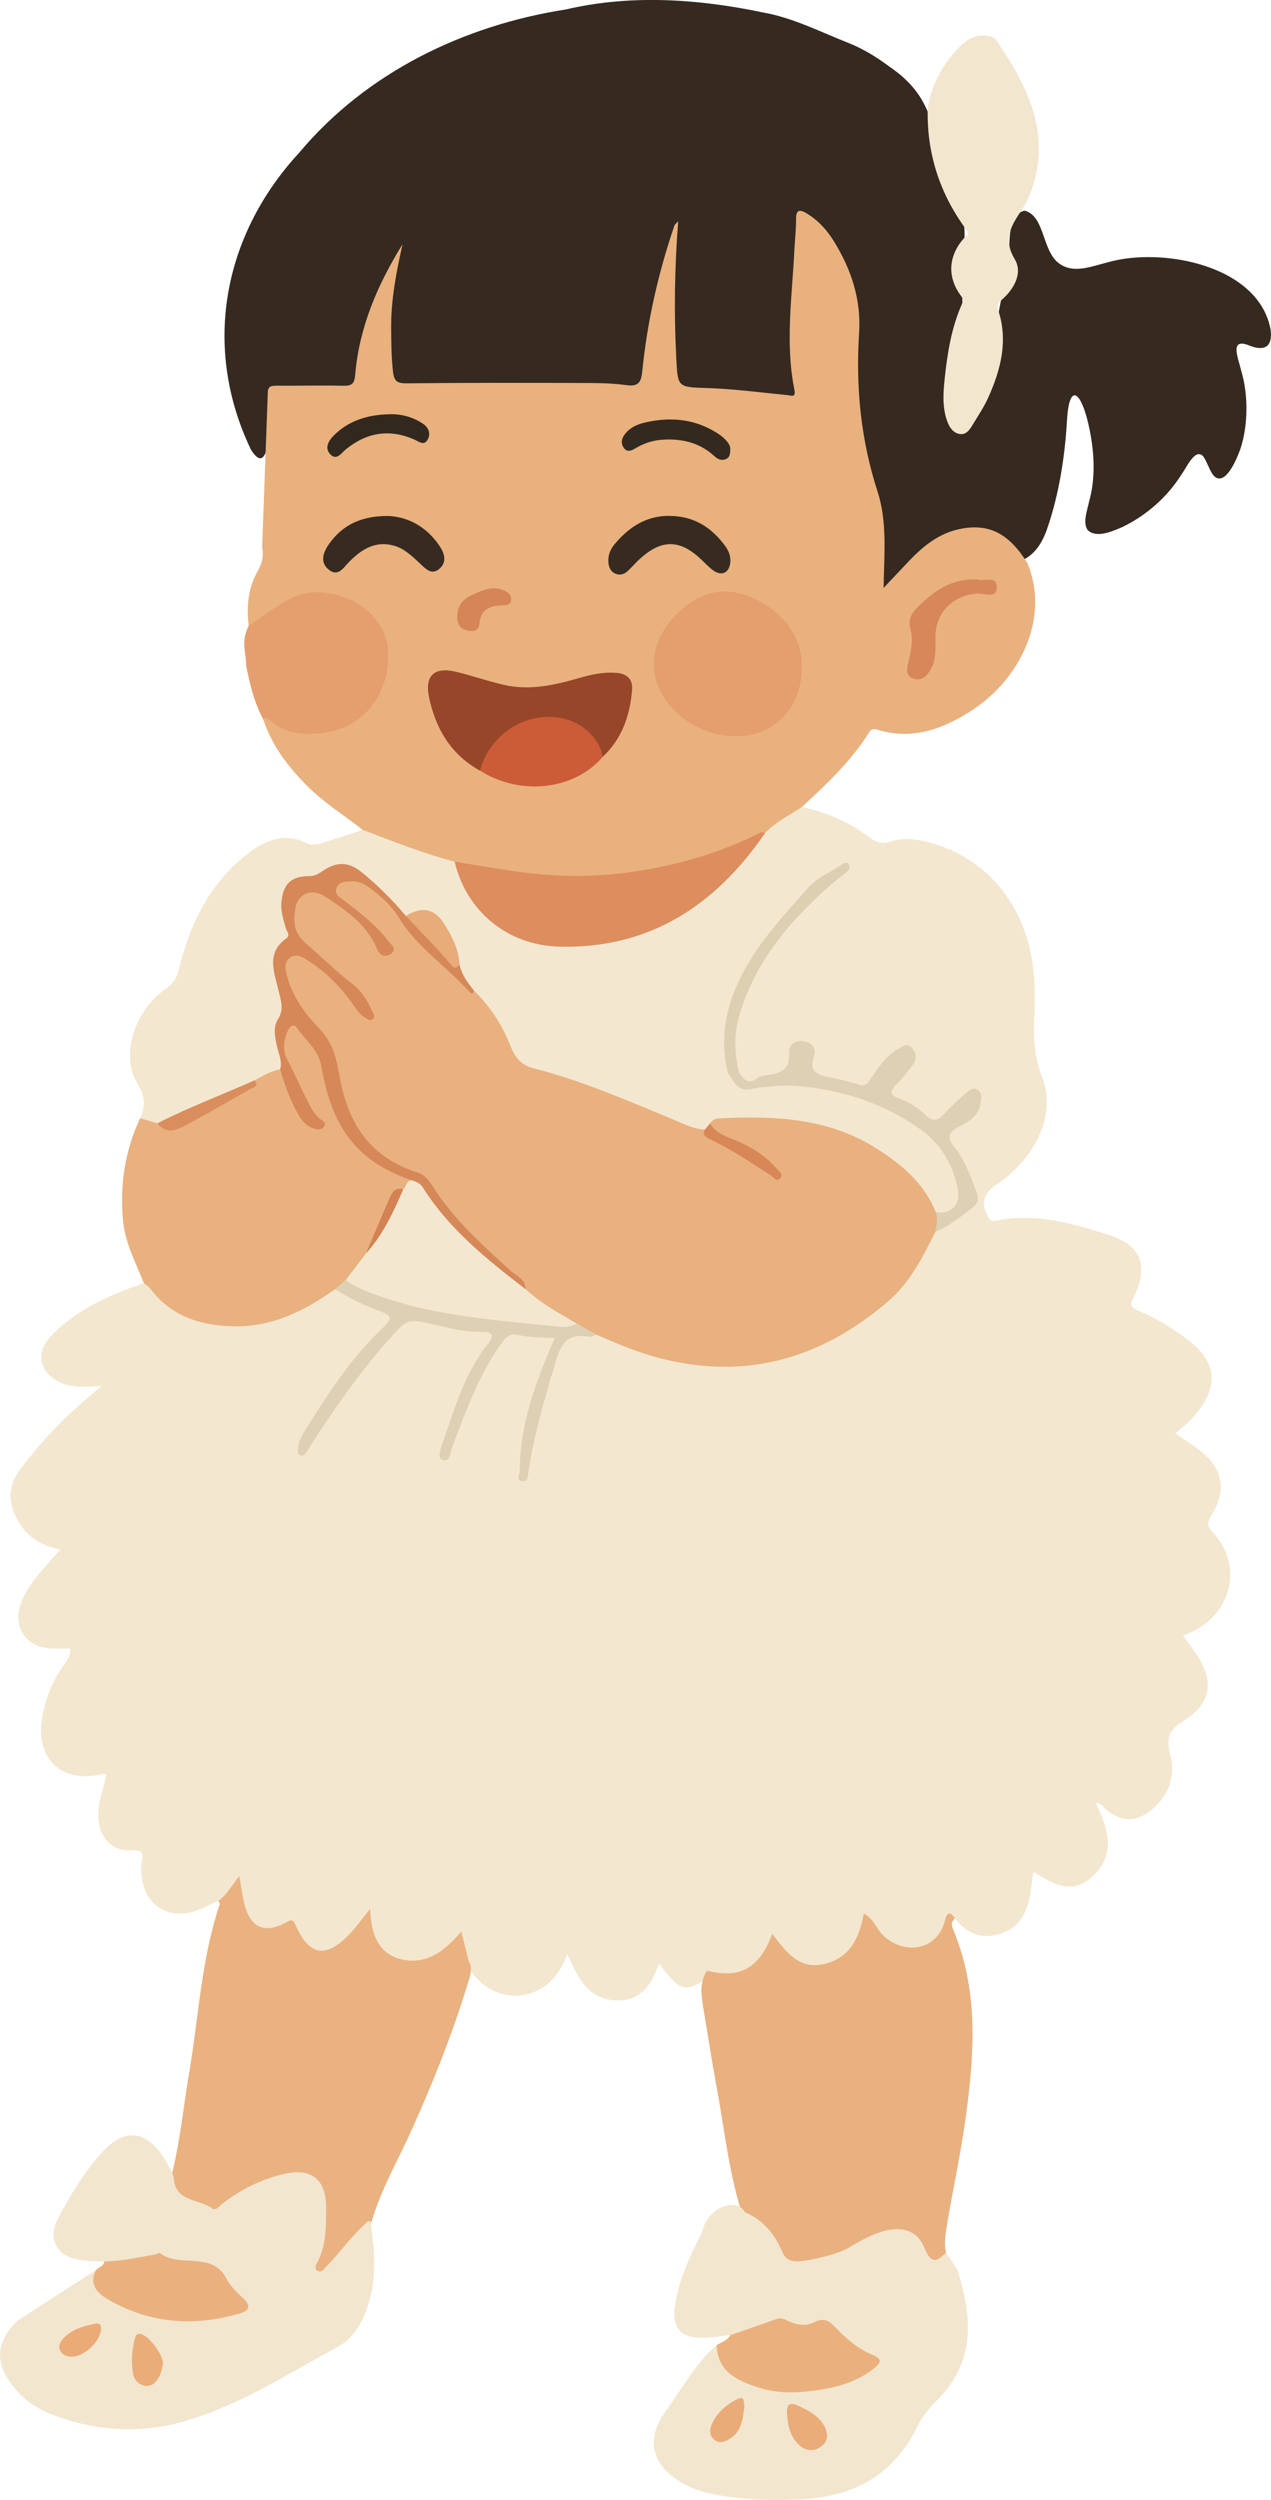
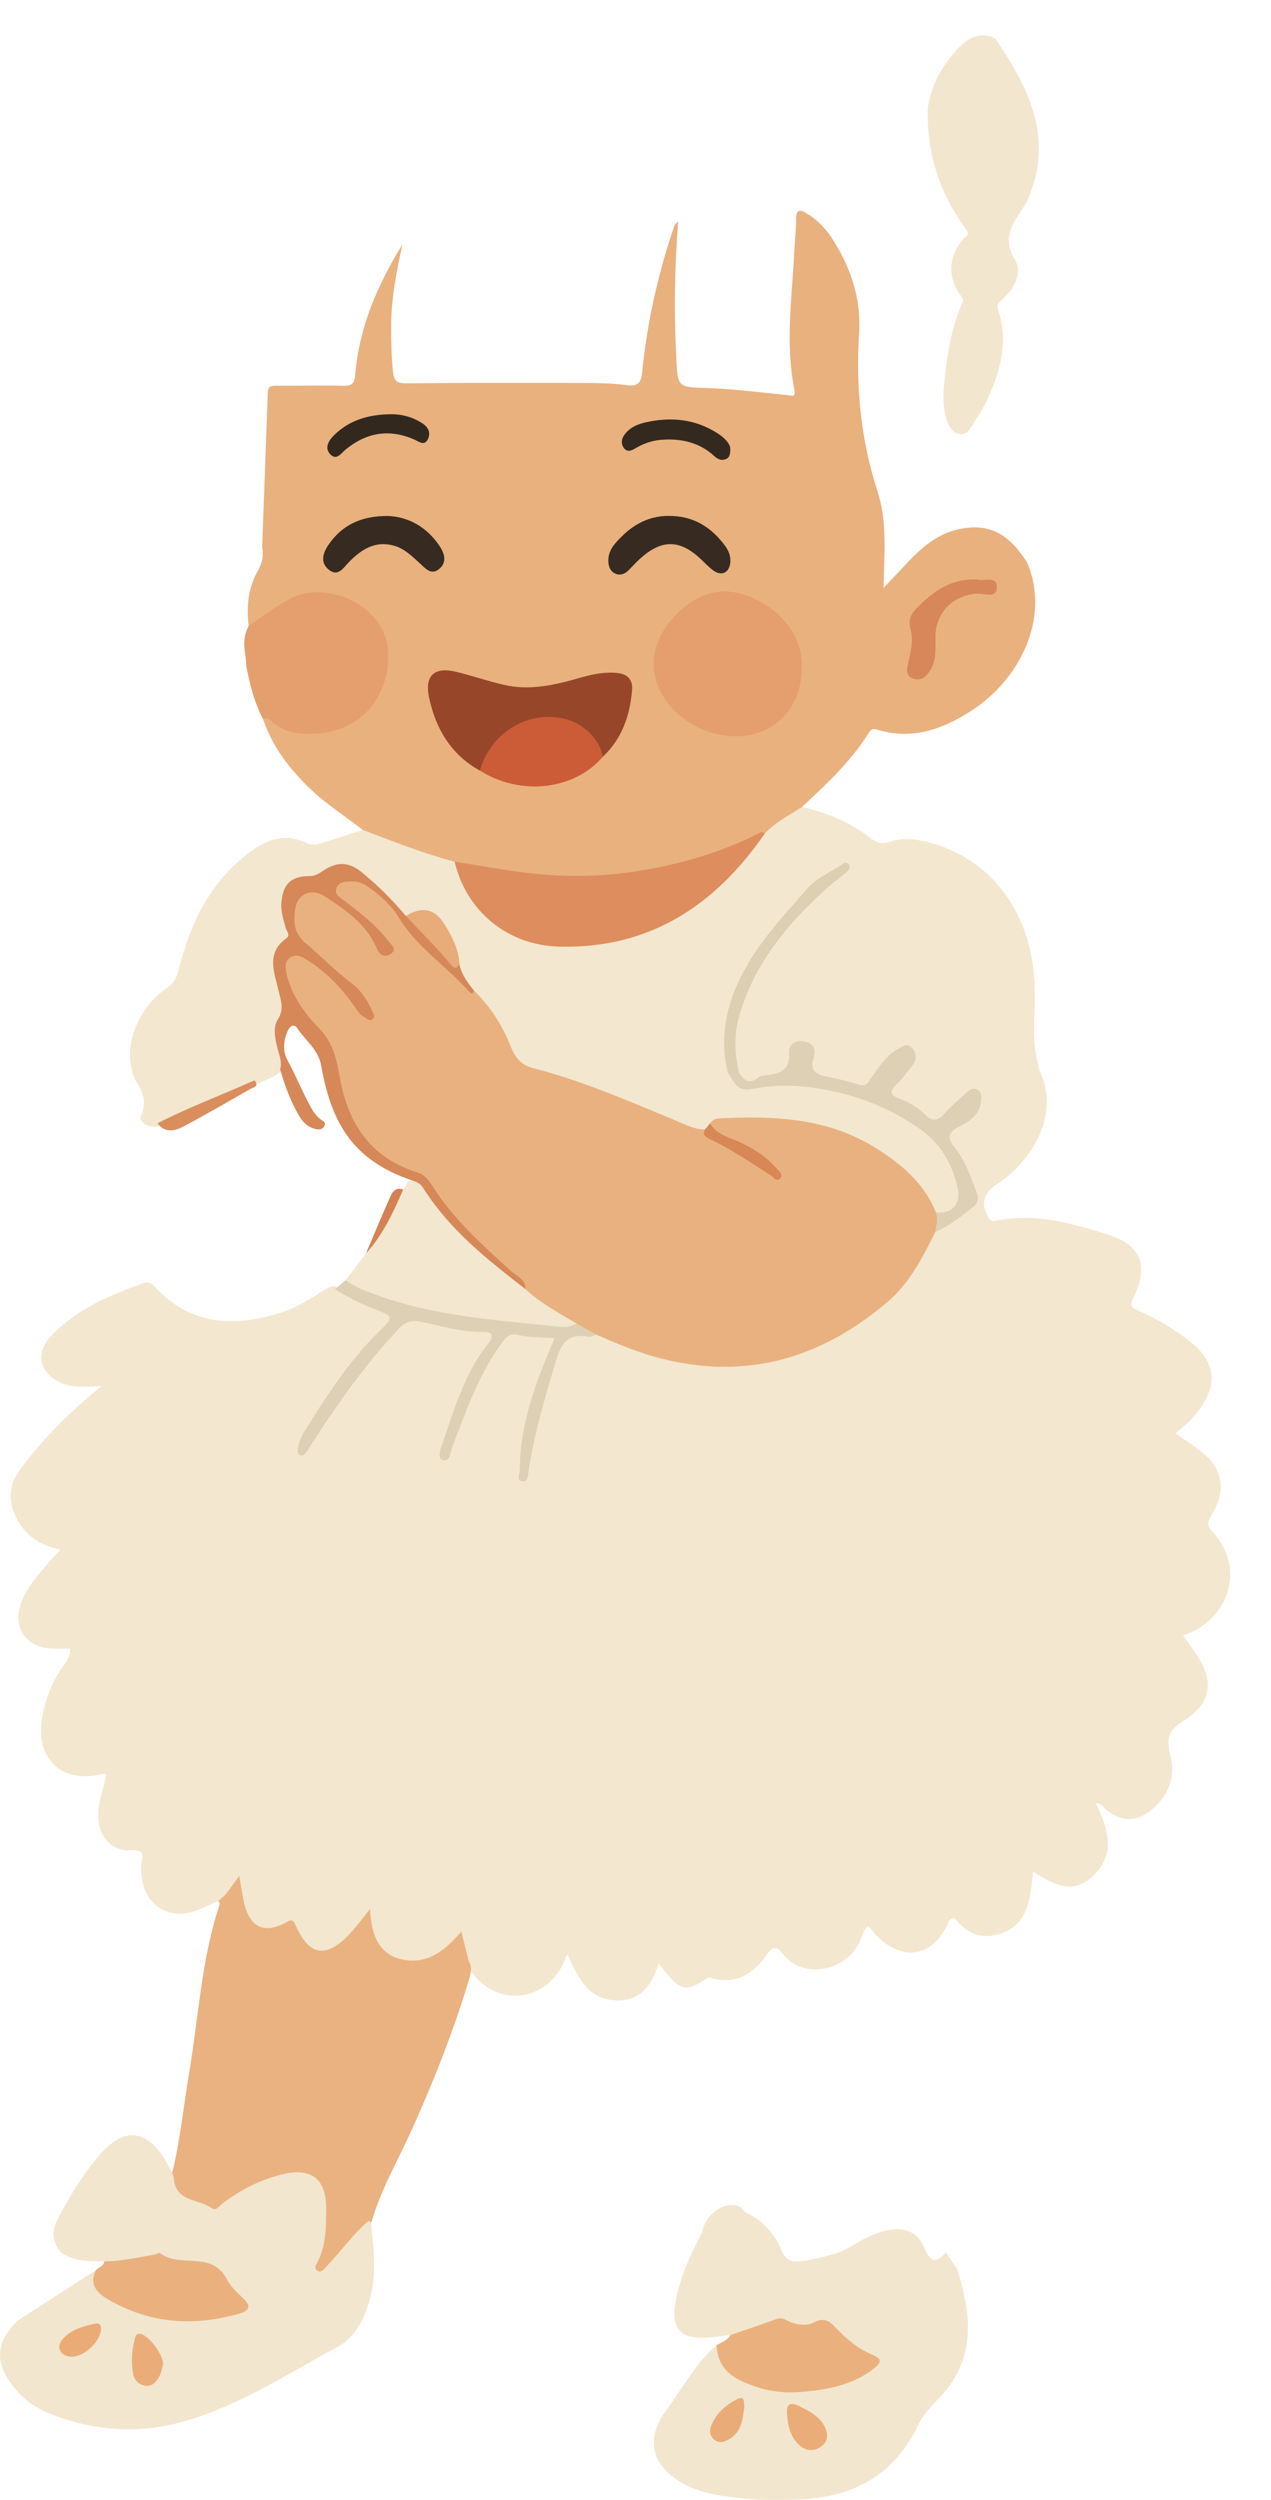
<svg xmlns="http://www.w3.org/2000/svg" id="Layer_1" viewBox="0 0 455.48 895.81">
  <defs>
    <style>.cls-1{fill:#974629;}.cls-1,.cls-2,.cls-3,.cls-4,.cls-5,.cls-6,.cls-7,.cls-8,.cls-9,.cls-10,.cls-11,.cls-12,.cls-13,.cls-14,.cls-15,.cls-16,.cls-17,.cls-18,.cls-19,.cls-20,.cls-21,.cls-22,.cls-23,.cls-24,.cls-25,.cls-26,.cls-27,.cls-28,.cls-29,.cls-30,.cls-31{stroke-width:0px;}.cls-2{fill:#372a20;}.cls-3{fill:#eaad79;}.cls-4{fill:#352920;}.cls-5{fill:#ddcfb1;}.cls-6{fill:#d58558;}.cls-7{fill:#cb5c37;}.cls-8{fill:#f2e6cf;}.cls-9{fill:#d88757;}.cls-10{fill:#e9ac78;}.cls-11{fill:#d48153;}.cls-12{fill:#e59e6e;}.cls-13{fill:#da8d5d;}.cls-14{fill:#eab280;}.cls-15{fill:#f3e6cf;}.cls-16{fill:#d78759;}.cls-17{fill:#f3e7cf;}.cls-18{fill:#de8d5e;}.cls-19{fill:#e8ab7a;}.cls-20{fill:#eab17e;}.cls-21{fill:#e59f6e;}.cls-22{fill:#e9b17e;}.cls-23{fill:#33281e;}.cls-24{fill:#ebab76;}.cls-25{fill:#34291f;}.cls-26{fill:#eaac78;}.cls-27{fill:#eab17f;}.cls-28{fill:#d68859;}.cls-29{fill:#ded0b4;}.cls-30{fill:#372b21;}.cls-31{fill:#e9b17f;}</style>
  </defs>
  <g id="girl">
    <path class="cls-17" d="M50.2,400.7c1.8-4.13,2.1-7.49-.74-12.01-6.51-10.36-1.44-26.47,10.02-34.42,2.58-1.79,3.82-3.75,4.57-6.77,3.97-16.16,10.85-30.7,24.33-41.28,6.49-5.09,13.38-8.11,21.61-4.06,2.57,1.26,5-.04,7.4-.75,4.22-1.25,8.39-2.67,12.59-4.02,1.44-1.45,3.18-1.15,4.7-.45,8.45,3.87,17.34,6.48,26.14,9.35.96.31,1.8.91,2.52,1.63,1.39,1.75,2.17,3.82,3.07,5.84,6.95,15.64,19.29,23.19,36.09,23.76,19.72.67,36.28-7.35,51.45-19.05,7.47-5.76,13.41-12.92,18.83-20.57,4.05-4.28,8.06-8.63,14.61-8.73,8.9,1.96,17.11,5.47,24.38,11.01,2.14,1.63,4.14,2.43,6.95,1.49,5.54-1.86,11.1-.84,16.5.85,21.15,6.62,34.56,25.53,35.49,50.06.14,3.57.21,7.15,0,10.71-.44,7.78-.18,15.07,2.79,22.79,4.91,12.75-1.76,27.6-14.66,37.2-.54.4-1.13.76-1.69,1.14-5.01,3.41-5.78,7.09-2.73,12.12.89,1.47,2.08.96,3.11.76,13.89-2.69,26.86,1.1,39.88,5.24,13.9,4.41,13.08,13.68,8.88,22.19-1.48,3-1.17,3.71,1.63,4.9,6.58,2.8,12.68,6.51,18.32,10.92,9.46,7.38,10.45,15.51,3.18,25.11-2.26,2.99-5.08,5.42-8.22,7.96,3.01,2.09,5.85,3.92,8.53,5.94,8.41,6.35,10.01,14.08,4.56,23.15-1.38,2.3-2.03,3.83.09,6.08,12.75,13.57,5.38,32.24-10.42,37.23,1.41,1.98,2.78,3.86,4.12,5.76,7.21,10.32,6.47,18.39-4.14,25.01-5.77,3.6-5.85,6.76-4.48,12.37,1.76,7.2-.42,13.77-6.19,18.87-5.63,4.97-11.14,5.1-16.92.39-.96-.78-1.45-2.27-3.67-2.26,4.69,9.5,7.49,18.98-1.97,26.91-7.06,5.92-13.67,1.84-20.48-2.41-1.05,9.86-1.66,19.91-13.31,22.7-5.96,1.43-10.97-1.07-14.72-5.93-1.23-.25-1.82.41-2.29,1.45-5.56,12.47-16.54,14.34-26.03,4.47-.92-.96-1.45-2.31-3.07-3.03-1.51,1.76-2.08,4.09-3.09,6.14-4.72,9.54-19.64,13.07-26.98,3.92-2.4-2.99-3.76-3.23-6.17.31-4.9,7.2-11.65,10.71-20.59,7.86-8.68,5.65-10.29,5.21-17.84-5.02-2.51,7.46-6.35,13.58-15.23,13.28-10.39-.34-13.85-8.43-17.5-16.34-.84.36-.65,1.43-1.07,2.14-.42.73-.73,1.53-1.14,2.28-7.23,12.98-23.98,13.77-32.33,1.49-.66-.98-1.27-2.01-1.97-2.96-1.27-2.01-1.29-4.53-2.81-6.76-5.7,4.42-11.58,8.75-19.22,7.46-7.94-1.34-11.99-6.93-13.8-15.01-2.48,2.98-4.69,5.51-7.3,7.64-6.49,5.29-15.08,5.48-18.47-3.1-.58-1.48-1.34-2.48-3.43-2.03-9.65,2.1-13.98-.69-16.34-10.26-.28-1.14-.42-2.32-.95-3.93-1.96,1.81-3.6,3.9-6.37,3.71-2.94,1.3-5.79,2.91-8.84,3.83-9.28,2.79-17.21-2.38-18.5-11.92-.25-1.84-.5-3.83-.08-5.59.95-3.99-.36-4.67-4.24-4.44-6.14.36-10.82-4.51-11.25-10.77-.2-2.9.06-5.76.89-8.58.75-2.56,1.29-5.18,1.93-7.76-.44-.13-.77-.36-1.03-.29-15.01,3.84-24.81-5.39-21.87-20.76,1.22-6.39,3.49-12.41,7.35-17.76,1.37-1.89,2.88-3.79,2.53-6.37-2.33,0-4.52.08-6.7-.01-9.18-.41-14.05-7.72-10.84-16.34,2.31-6.2,6.86-10.87,11.05-15.77.86-1,1.79-1.94,3.07-3.32-6.89-1.38-12.03-4.57-15.28-10.39-3.44-6.15-3.78-11.99.65-18.05,7.18-9.82,15.52-18.47,24.76-26.3,1.24-1.05,2.49-2.1,4.57-3.87-5.39.16-9.71.77-13.91-.92-8.11-3.25-10.22-10.64-4.24-16.95,9.14-9.63,21.02-14.71,33.27-19.04,1.98-.7,3.29.53,4.43,1.76,12.77,13.66,28.18,13.96,44.65,8.88,5.92-1.83,11.02-5.25,16.21-8.51.87-.54,1.83-.9,2.86-1.02,7.01,2.02,13.24,5.92,20.04,8.53,3.23,1.24,3.13,3.9-.21,6.86-7.6,6.71-13.48,14.82-19.34,22.96-3.97,5.51-7.57,11.27-10.59,17.4,8.32-12.17,16.72-24.27,26.29-35.51.99-1.16,2.04-2.28,2.99-3.48,4.14-5.19,9.14-6.96,15.76-5.16,5.71,1.55,11.58,2.6,17.54,3.07,5.42.43,6.87,3.13,3.8,7.41-7.71,10.75-11.67,23.1-15.97,35.93,4.9-12.9,9.32-25.39,16.81-36.53,3.05-4.53,6.58-6.64,11.96-5.4,2.66.61,5.44.23,8.1.84,2.35.54,3.66,1.7,2.48,4.37-.68,1.55-1.04,3.23-1.7,4.8-5.21,12.28-8.85,24.97-9.75,39.02,1.99-14.82,6.23-28.39,10.87-41.84,1.97-5.72,3.37-6.89,9.2-6.63,2.09.09,3.99-.68,6.02-.59,6.97,1.58,13.21,5.13,20.1,7.05,34.59,9.65,63.82.61,88.35-24.97,3.63-3.78,6.07-8.56,8.41-13.28.9-1.82,1.63-3.75,3.3-5.06,3.99-2.23,7.48-5.2,11.24-7.79,2.59-1.79,3.12-4.02,2.09-7.07-1.76-5.2-4.32-9.96-7.31-14.5-2.33-3.55-1.84-6.27,1.85-8.5,2.32-1.4,4.53-3.01,6.19-5.22.94-1.26,2-2.87.71-4.09-1.22-1.15-2.45.43-3.45,1.23-1.98,1.6-3.63,3.57-5.53,5.26-3.78,3.34-5.76,3.48-9.88.4-2.6-1.94-5.32-3.6-8.19-5.09-4.31-2.25-4.68-4.19-1.69-7.98,1.78-2.26,3.87-4.29,5.16-6.92.48-.98.62-2.02-.31-2.77-.75-.61-1.62-.21-2.39.17-3.49,1.73-5.56,4.89-7.81,7.86-3.98,5.24-4.51,5.49-10.65,3.65-3.1-.93-6.32-1.22-9.42-2.15-3.48-1.04-5.68-2.79-5.14-6.9.24-1.87.88-4.56-2.19-4.74-2.76-.16-3.06,2.45-3.24,4.37-.41,4.38-2.93,6.17-6.96,6.66-1.85.22-3.74.61-5.41,1.38-3.99,1.84-6.44.3-8.2-3.24-3.49-10.62-2-21.02,2.82-30.65,8.07-16.1,18.8-30.24,34.25-41.44-2.97,1.73-5.45,2.78-7.34,4.68-11.32,11.35-21.81,23.31-28.27,38.27-3.98,9.22-4.54,18.69-2.36,28.4,1.86,4.55,4.58,5.25,9.58,4.1,12.62-2.92,24.99.16,37.02,4.01,7.12,2.28,13.81,5.74,20.05,9.94,7.67,5.16,12.37,12.46,15.11,21.14.67,2.13.89,4.34.39,6.55-1.14,5.08-5.26,7.32-10.26,5.61-5.08-7.44-10.35-14.56-18.03-19.78-11.44-7.77-23.97-12.1-37.6-12.7-7.69-.34-15.53-1.3-23.18.84-1.1.72-2,1.78-3.32,2.15-3.57.77-6.69-.77-9.81-2.05-17.14-7.02-34.18-14.3-52.07-19.28-4.05-1.13-6.88-3.63-8.49-7.46-3.26-7.76-7.91-14.62-13.3-21.02-2.3-3.08-5.08-5.9-5.43-10.02-.45-3.01-1.76-5.74-2.91-8.5-3.58-8.63-6.05-9.97-15.33-8.5-4.01-2.88-7.09-6.72-10.54-10.19-2.44-2.46-5.3-4.19-8.27-5.83-1.7-.94-3.6-1.49-5.4-.85-4.61,1.64-9.27,3.13-13.91,4.66-3.92,1.29-4.5,5.6-4.06,9.54.24,2.19.88,4.32,1.28,6.49.36,1.96.35,3.81-1.08,5.24-3.92,3.93-3.68,8.53-2.22,13.27,1.69,5.47,2.52,10.77-.03,16.33-1.36,2.96-.41,6.32.48,9.42.62,2.17,1.09,4.29-.16,6.4-2.64,2.65-6.29,3.47-9.44,5.2-11.86,4.78-23.17,10.86-35.29,15.05-2.57.01-5.02-.24-6.29-2.98Z" />
-     <path class="cls-4" d="M318.58,23.76c16.31,11.11,15.08,22.3,20.71,39.28,2.05,5.76,5.4,11.32,6.17,17.43.59,4.26-.17,8.52-.52,12.77-.74,6.54.38,13.28-.26,20.1-1.07,9.13-4.1,18.16-3.6,27.45.76,12.79,8.32,8.72,11.76.26,4.1-8.48,4.19-17.69,4.78-26.83.81-7.72,3.7-14.96,3.89-22.67.49-5.12-.55-14.61,5.66-16.06,7.8,1.95,5.98,16.07,13.74,19.75,4.91,2.54,10.89.02,16.04-1.23,19.36-5.61,54.29.97,58.42,24.27.69,6.16-2.34,7.52-7.28,5.69-7.89-3.41-4.27,4.48-3.25,9,2.6,8.72,2.42,19.74-.38,28.06-1.95,5.32-5.87,13.41-9.63,9.31-1.4-1.81-2.34-4.99-3.58-6.73-2.91-3.44-6.17,4.23-7.8,6.34-5.1,8.15-12.66,14.79-21.24,18.91-3.52,1.51-9.35,4.16-12.44,1.06-1.86-2.68-.12-7.04.52-10.2,2.68-9.49,1.74-19.91-.69-29.59-2.9-10.85-6.52-11.81-7.21.28-.76,13.19-2.81,26.47-7.1,38.99-8.75,25.51-31.81,2.02-54.97,22.98-13.89,12.77-5.03-5.82-5.84-20.61-1.48-15.86-7.42-31.07-8.4-47.14-1.1-14.65,1.12-29.87-3.19-43.79-1.4-6.9-12.86-28.65-15.97-10.44-1.05,10.2-1.56,20.56-1.53,30.83-.37,6.62,5.13,18.16-.65,22.98-3.83,2.86-14.14-1.05-20.7-1.51-7.87-.73-17.6.53-20.8-4.42-6.2-9.59-3.2-26.1-3.46-37.38.66-11.53-.46-7.5-2.56,2.04-3.11,10.18.96,28.09-5.84,35.33-4.22,3.98-14.31,1.97-19.86,1.86-17.12-.56-37.08,1.14-54.25,1.1-19.6.86-20.3-7.53-19.76-26.3.08-6.21.5-11.21-.03-11.4-1.77,1.1-5.59,15.24-7.1,21.06-5.63,23.35-2,11.01-14.62,19.6-1.48,1.4-17.29,3.55-17.89,5.52-1.7,4.61-1.63,21.33-7.93,11.44-17.6-36.71-10.08-76.85,17.32-106.47,24.07-28.73,58.95-45.59,95.52-51.29,23.24-5.45,47.52-3.8,70.73,1.09,10.81,1.91,20.8,7.11,30.75,10.99,5.03,2.03,9.62,4.83,13.99,8.05l.32.24Z" />
    <path class="cls-22" d="M95.95,141.2c-.04-2.79,1.03-3,3.21-2.99,7.99.05,15.98-.16,23.96.02,3.06.07,3.91-.84,4.17-3.94,1.43-17.06,8.03-32.32,16.96-46.76-2.21,9.92-4.15,19.84-4.07,30.04.04,5.27.07,10.52.68,15.78.35,3.03,1.33,4.04,4.68,4.01,21.58-.23,43.16-.18,64.75-.12,4.75.01,9.54.12,14.23.77,4.09.57,5.24-.9,5.62-4.74,1.79-17.93,5.73-35.41,11.55-52.46.15-.43.65-.74,1.36-1.52-1.31,16.6-1.53,32.75-.7,48.91.54,10.44.4,10.55,10.7,10.84,9.69.27,19.28,1.59,28.91,2.52,1.82.18,3.32,1.11,2.68-2.12-3.28-16.58-.78-33.18.03-49.78.18-3.73.64-7.47.61-11.2-.03-3.26,1.27-3.5,3.63-2.11,4.18,2.48,7.39,5.99,9.92,10.08,6.21,10.04,9.81,20.88,9.04,32.82-1.24,19.34.58,38.26,6.59,56.78,3.52,10.84,2.41,22.13,2.19,34.62,3.25-3.43,5.75-6.03,8.21-8.68,5.51-5.93,11.52-11.09,19.84-12.56,10.02-1.77,16.92,1.88,23.47,12.32,8.17,19.55-2.38,41.53-20.17,53.01-10.26,6.62-21.26,10.56-33.66,6.7-1.49-.46-2.23-.09-2.92,1.03-6.42,10.33-15.23,18.51-24.03,26.69-4.55,2.99-9.5,5.41-13.29,9.46-15.02,10.28-32.38,13.42-49.83,16.17-17.84,2.81-35.5.48-53.11-2.4-3.04-.5-5.97-1.33-8.25-3.62-11.27-2.94-22.06-7.3-32.93-11.4-6.51-5.09-13.54-9.5-19.48-15.34-7.11-6.99-13-14.74-16.2-24.31q2.35-1.46,5.79.35c11.87,6.21,25.76,2.58,33.03-8.63,5.77-8.89,5.44-20.06-.8-27.07-6.94-7.8-18.49-10.23-27.84-5.89-3.88,1.8-7.23,4.39-10.69,6.86-1.74,1.24-2.13,3.31-4.69.89-.79-7.17-.19-13.5,3.25-19.57,1.63-2.87,2.21-5.51,1.6-8.64" />
-     <path class="cls-31" d="M253.36,706.18c11.87,2.93,18.71-.82,23.4-13.16,5.01,6.43,9.78,13.28,19.42,10.55,8.69-2.46,11.8-9.4,13.39-17.88,3.69,1.94,4.55,5.72,7.13,8.05,7.86,7.11,19.12,4.95,21.84-5.25.47-1.77,1.29-4.78,3.67-1.06-1.94,1.62-.8,3.51-.17,5.09,8.7,21.68,7.09,43.92,4.03,66.35-1.86,13.65-4.93,27.06-7.06,40.65-.4,2.56-.57,5.06-.02,7.59-.75,2.13-1.66,4.3-4.24,4.52-2.81.23-3.41-2.36-4.51-4.17-4.04-6.64-8.08-8.15-15.37-5.29-5.53,2.17-10.87,4.81-15.23,8.98-3.01,2.88-6.03,3.16-10.16,2.19-6.46-1.51-10.98-4.5-13.65-10.67-2.02-4.67-7.57-6.16-10.23-10.39-4.48-14.46-6.02-29.5-8.77-44.29-1.76-9.49-3.2-19.03-4.79-28.55-.76-4.54-1.46-9.06,1.32-13.24Z" />
+     <path class="cls-31" d="M253.36,706.18Z" />
    <path class="cls-14" d="M78.25,681.12c3.08-2.09,4.77-5.45,7.5-8.86.65,3.64,1.05,6.58,1.7,9.46,2.05,9.05,7.31,11.52,15.26,7.03,1.91-1.08,2.37-.74,3.22,1.15,4.98,11.12,10.93,12.02,19.49,2.97,2.31-2.44,4.27-5.2,7.2-8.81.41,9.35,3.15,16.79,12.51,18.28,8.54,1.36,14.66-3.73,20.19-10.2.95,3.79,1.79,7.15,2.63,10.5,1.26,2.08.88,4.18.23,6.36-5.55,18.52-12.64,36.45-20.57,54.07-4.92,10.94-11.03,21.36-14.41,32.97-4.31,5.93-9.26,11.31-14.36,16.54-1.56,1.6-3.35,3.42-5.72,1.86-2.14-1.41-1.2-3.65-.55-5.58,2.05-6.05,2.65-12.28,2.33-18.62-.38-7.6-4.25-10.89-11.7-9.58-6.43,1.14-12.64,3.44-17.74,7.42-5.41,4.22-10.09,5.02-16.72,2.3-5-2.05-6.85-4.93-7.72-9.47-.16-.85.05-1.69.71-2.34,2.88-11.82,4.04-23.93,6.07-35.9,3.42-20.14,4.35-40.73,10.93-60.29.11-.34-.32-.86-.5-1.3Z" />
    <path class="cls-8" d="M61.74,778.62c.19.65.5,1.29.55,1.94.58,8.64,9.11,7.28,13.74,10.8,1.34,1.02,2.7-1,3.86-1.88,6.57-5.01,13.83-8.62,21.87-10.47,9.84-2.28,15.11,1.93,15.11,12,0,6.94.11,13.93-3.46,20.27-.44.79-.6,1.79.21,2.31,1.6,1.01,2.35-.39,3.29-1.36,5.2-5.35,9.46-11.55,15.17-16.43.89.41,1.14,1.12.93,2.04,1.26,9.14,1.9,18.24-.82,27.28-1.98,6.57-5.2,12.61-11.19,15.85-17.99,9.72-35.26,21.06-55.19,26.73-16.23,4.62-32.27,3.41-47.89-2.78-6.28-2.49-11.4-6.67-15.09-12.45-4.08-6.38-3.73-12.48,1.07-18.28.86-1.04,1.74-2.18,2.85-2.9,9.2-6,18.46-11.91,27.7-17.85,1.94,8.43,8.3,11.77,15.84,13.79,10.5,2.81,21.05,3.67,31.68.85,4.35-1.15,4.48-1.74,1.78-5.36-1.93-2.59-4.29-4.81-6.42-7.24-2.44-2.78-5.13-4.3-8.93-3.23-1.31.37-2.9.44-3.99-.3-5.47-3.66-11.11-1.67-16.76-.85-3.45.5-7.02,1.91-10.25-.78-5.39-.07-10.86.2-15.54-3.26-3.44-3.79-3.34-7.8-1.04-12.17,4.44-8.43,9.35-16.55,15.75-23.64,7.95-8.82,15.78-8.04,22.19,2.08,1.08,1.71,2,3.52,2.99,5.29Z" />
    <path class="cls-15" d="M266.88,792.67c6.42,2.77,10.67,7.63,13.31,13.97.93,2.24,2.23,3.52,4.87,3.66,3.87.2,15.05-2.46,18.68-4.63,4.22-2.52,8.47-5.02,13.28-6.28,6.41-1.67,11.73.02,14.11,5.81,2.15,5.23,4.03,6.22,7.87,1.91,1.36,2.04,2.71,4.08,4.07,6.12,1.24,3.87,2.23,7.79,2.96,11.81,2.38,13.03-.1,24.63-9.54,34.34-2.84,2.93-5.7,5.9-7.47,9.62-8.42,17.64-22.78,25.66-41.87,26.58-10.92.53-21.74.23-32.44-2-3.64-.76-7.18-2.06-10.42-3.96-10.81-6.34-13.1-15.47-5.75-25.58,5.86-8.06,10.62-17.02,18.28-23.7.91.12,1.73.58,1.93,1.44,2.23,9.45,10.18,11.39,17.83,12.75,11.14,1.99,22.04.3,32.07-5.23,4.04-2.22,3.93-2.89.22-5.3-.43-.28-.87-.53-1.3-.81-4.92-3.18-21.04-9.19-26.62-9.88-3.88-.48-7.25,1.48-10.84,2.35-2.77.67-5.41,2.21-8.41,1.1-3.2.32-6.39.86-9.59.93-8.44.2-11.51-3.67-10.12-12.21,1.49-9.17,5.42-17.4,9.59-25.54,1.03-5.09,5.03-9.1,9.66-9.71,2.37-.31,4.39.17,5.64,2.43Z" />
-     <path class="cls-31" d="M50.2,400.7c2.08.61,4.16,1.22,6.24,1.83,4,.89,7.49-.12,11.14-2.03,6.44-3.37,12.79-6.93,19.31-10.14,1.6-.79,3.66-1.1,4.31-3.21,2.96-1.56,5.79-3.42,9.2-3.95,2.74.65,2.65,3.22,3.48,5.16,2.08,4.87,3.61,10.1,8.28,13.34-3.98-5.75-5.96-12.51-9.36-18.54-1.91-3.37-1.97-7.14-2.01-10.84-.03-2.29.93-4.39,3.2-5.4,2.33-1.03,3.88.53,5.27,2.05,3.93,4.3,7.19,8.91,8.22,14.93,1,5.86,2.77,11.58,5.46,16.92,4.47,8.85,11.49,14.98,20.59,18.76,1.7.71,3.63,1.05,4.36,3.11-.09,1.93-1.24,3.18-2.7,4.24-1.44.78-3.38.96-3.96,2.82-2.13,6.75-6.41,12.54-8.41,19.34-1.45,4.3-5.23,6.88-7.73,10.42-1.2,1.82-3.38,1.62-5.06,2.47-10.93,7.79-22.54,13.61-36.46,13.28-11.88-.28-22.27-3.59-29.74-13.5-.59-.79-1.51-1.32-2.28-1.98-2.92-7.34-6.73-14.34-7.47-22.47-1.17-12.78.69-24.97,6.13-36.6Z" />
    <path class="cls-21" d="M88.21,238.41c.06-4.46-2.07-8.25.9-14.18,5.39-3.48,9.48-6.95,15.3-9.92,12.6-6.41,33.31,2.41,34.6,18.32,1.21,14.9-7.97,28.88-24.85,30.2-5.85.46-11.48.08-16.38-3.84-.86-.69-1.83-2.29-3.49-1.26-3.2-6.07-4.8-12.65-6.09-19.32Z" />
    <path class="cls-31" d="M169.84,354.96c5.78,5.62,10.09,12.23,13.05,19.72,1.54,3.9,3.5,6.89,8.17,8.08,17.27,4.42,33.59,11.53,50.02,18.32,3.73,1.54,7.33,3.54,11.51,3.7,7.55,5.13,16.04,8.7,23.37,14.19-4.64-4.59-10.16-7.75-16.25-9.93-3.1-1.12-5.51-2.7-5.24-6.5.73-1.02,1.71-1.69,2.95-1.76,19.84-1.01,39.39-.3,56.87,10.88,8.95,5.72,16.97,12.42,21.06,22.71,2.14,2.42,2.44,4.79-.18,7.09-4.54,9.12-9.09,18.19-17.06,25-23.95,20.45-50.95,28.27-81.91,20.15-7.75-2.03-15.1-5.12-22.41-8.32-2.74-.69-5.61-.97-8-2.71-6.43-3.84-13.4-6.92-18.41-12.82-2.01-3.91-5.73-6.13-8.73-9.08-8.82-8.66-18.34-16.73-24.78-27.54-1.55-2.61-3.76-4.24-6.63-5.16-15.64-5-23.52-16.92-26.66-31.99-1.74-8.37-3.89-15.96-9.98-22.25-2.81-2.9-4.82-6.56-6.81-10.14-1.16-2.09-2.16-4.26-2.54-6.64-.47-2.92-.73-5.95,2.08-7.89,2.79-1.92,5.61-.86,8.09.83,5.92,4.05,11.2,8.81,15.54,14.56,1.11,1.47,1.94,3.18,4.06,4.56-1.79-3.88-4.17-6.56-7.05-8.89-5.81-4.71-11.37-9.7-16.64-15-3.8-3.82-4.63-11.52-1.77-16.02,2.74-4.3,8.17-5.04,12.94-1.39,6.97,5.34,14.68,9.97,18.48,18.56-1.18-3.65-6.72-9.89-11.45-13.31-.69-.5-1.46-.87-2.12-1.41-2.2-1.8-5.32-3.35-3.79-6.89,1.56-3.61,5.04-3.54,8.36-3.24,2.54.23,4.41,1.81,6.08,3.48,3.6,3.6,7.37,7.02,10.53,11.06,7.48,9.57,16.8,17.38,25.26,26.02Z" />
    <path class="cls-18" d="M162.91,308.78c10.17,1.55,20.25,3.56,30.55,4.49,11.21,1.01,22.29.77,33.37-.88,15.65-2.32,30.75-6.56,44.95-13.7.74-.37,1.53-.81,2.33-.07-17.79,25.88-41.47,41.44-73.73,40.59-18.82-.5-33.32-12.94-37.46-30.44Z" />
    <path class="cls-28" d="M169.84,354.96c-.25,1.48-1.01,1.14-1.69.38-8.16-9.12-18.76-15.83-25.29-26.63-2.67-4.41-6.78-8.01-11.14-11.08-1.75-1.23-3.56-1.86-5.7-1.79-2.08.07-4.35,0-5.34,2.16-1.16,2.55,1.31,3.67,2.76,4.8,5.63,4.38,11.38,8.64,15.7,14.41.93,1.24,3.44,2.84.89,4.61-2.05,1.42-4,.49-4.94-1.79-3.65-8.87-11.16-13.87-18.7-18.83-4.72-3.1-9.94-.89-10.63,4.71-.53,4.32-.58,8.25,3.55,11.84,5.63,4.88,10.89,10.18,16.85,14.72,3.46,2.63,5.65,6.29,7.4,10.21.35.78.79,1.65.16,2.38-.93,1.08-1.9.14-2.71-.29-1.86-.97-2.99-2.65-4.17-4.35-4.48-6.48-9.88-12.05-16.59-16.31-1.97-1.26-3.95-2.43-6.09-1.11-2.5,1.55-1.9,4.29-1.34,6.51,1.9,7.45,6.41,13.72,11.52,18.96,5.12,5.25,6.32,11.28,7.48,17.82,2.91,16.42,11.09,28.66,27.73,33.82,2.92.91,4.38,3.24,5.8,5.45,7.45,11.58,17.55,20.62,27.61,29.76,2.03,1.85,5.38,2.98,5.37,6.61-1.68.87-2.98-.14-4.15-1.02-14.25-10.69-27.19-22.65-36.64-37.98-10.61-3.57-19.55-9.35-25.26-19.33-3.85-6.72-5.84-14.16-7.16-21.65-1.04-5.92-5.66-9.07-8.59-13.5-1.12-1.69-2.49-.85-3.18.49-1.79,3.44-2.09,7.64-.48,10.62,2.66,4.92,4.81,10.07,7.37,15.02,1.26,2.43,2.43,4.87,4.7,6.56.76.57,1.99,1.02,1.31,2.34-.65,1.26-1.91,1.39-3.11,1.1-2.41-.58-4.19-1.95-5.55-4.12-3.36-5.38-5.45-11.26-7.2-17.29.83-2.81-.47-5.35-1.06-7.96-.77-3.37-1.59-7.03.25-9.93,2.36-3.74,1.05-6.81.2-10.45-1.51-6.41-4.49-13.33,2.79-18.56,1.63-1.17.17-2.52-.14-3.66-.79-2.95-1.83-5.83-1.6-8.96.52-6.86,3.37-9.73,10.19-9.73,2.11,0,3.43-1.04,4.98-2.05,4.88-3.18,9.01-3.05,13.54.63,5.8,4.71,11.09,9.96,15.89,15.71,2.62.04,4.24,1.64,5.85,3.49,4.23,4.86,8.84,9.37,13.39,13.94.75,3.64,2.95,6.47,5.16,9.31Z" />
    <path class="cls-29" d="M206.64,474.25c2.39,1.34,4.77,2.69,7.16,4.03-.98.26-2.04.89-2.94.71-8.86-1.71-10.4,4.5-12.29,10.84-3.69,12.35-7.26,24.72-9.2,37.5-.22,1.47-.04,3.63-2.07,3.45-2.45-.22-1.04-2.38-1.04-3.7,0-16.81,5.82-32.13,12.5-47.55-4.7-.33-9.09-.21-13.38-1.22-3.07-.72-4.52,1.43-6.05,3.59-7.95,11.21-12.48,24.02-17.28,36.71-.71,1.89-.77,5.44-3.41,4.59-2.02-.66-.83-3.88-.11-5.93,4.37-12.44,7.95-25.24,16.42-35.81,2.17-2.7,1.67-4.31-2.05-4.21-7.56.19-14.72-2.18-22.01-3.59-3.25-.63-5.47-.13-7.72,2.22-12.1,12.71-22.07,27.02-31.62,41.66-.65.99-1.16,2.08-1.89,3.01-.49.64-1.19,1.38-2.15.89-.9-.45-.85-1.41-.77-2.23.27-2.78,1.6-5.13,3.06-7.45,7.66-12.21,15.48-24.29,25.87-34.45,5.54-5.42,5.58-5.55-1.67-8.3-4.93-1.87-9.54-4.29-13.99-7.06,1.28-1.08,2.56-2.16,3.84-3.24,1.52-.07,3.01-.19,4.49.44,15.71,6.72,32.26,9.92,49.13,11.88,9.72,1.13,19.52,1.46,29.17,3.2Z" />
    <path class="cls-29" d="M335.17,441.45c.33-2.36,1.08-4.7.18-7.09,5.39.91,9.06-2.66,7.9-8.34-1.75-8.58-6.02-16.04-13.13-21.13-12.79-9.14-27.21-14.1-42.95-15.61-6.18-.6-12.11-.13-18.06.99-5.1.97-6.23-3.01-8.32-5.93,1.35-1.48,2.69-.92,4.04,0,1.72,2.6,3.55,4.54,6.79,1.83.71-.59,1.89-.74,2.89-.86,4.73-.61,8.68-1.6,8.28-7.97-.2-3.13,2.29-4.85,5.61-4.13,3.1.67,4.16,2.81,3.18,5.74-1.47,4.37.63,6.04,4.56,6.82,3.97.79,7.94,1.71,11.79,2.93,2.65.84,3.29-1.09,4.31-2.49,2.78-3.84,5.23-7.95,9.59-10.32,1.62-.88,3.19-2.34,4.96-.38,1.7,1.89,1.81,4.06.33,6.05-1.81,2.44-3.7,4.88-5.87,6.99-2.41,2.35-2.4,3.89.87,5.04,3.75,1.31,6.94,3.45,9.81,6.18,2.01,1.9,3.97,2.07,6.09-.27,2.5-2.76,5.25-5.32,8.1-7.72,1.02-.86,2.25-2.35,4.04-1.35,1.9,1.07,1.51,2.97,1.33,4.57-.52,4.66-4.29,6.93-7.78,8.72-4.26,2.17-4.28,4.13-1.53,7.53,3.78,4.67,5.62,10.39,7.78,15.91.87,2.22.49,4.04-1.32,5.46-4.23,3.33-8.45,6.69-13.47,8.83Z" />
    <path class="cls-5" d="M264.84,384.33c-1.35.89-2.7-.31-4.04,0-3.45-14.46.31-27.5,7.76-39.85,5.83-9.66,13.52-17.79,20.89-26.22,3.38-3.86,8.05-5.58,12.06-8.37.78-.55,1.93-1.23,2.68-.09.64.98,0,2.02-.8,2.69-2.07,1.75-4.28,3.33-6.3,5.12-14.65,13.03-26.99,27.69-32.35,47.07-1.79,6.47-1.44,13.1.09,19.64Z" />
    <path class="cls-19" d="M164.68,345.66c-1.11,1-1.52,1.97-3.24-.12-4.98-6.06-10.62-11.58-16-17.31,5.68-3.53,10.25-2.74,13.78,2.88,2.78,4.42,5.2,9.11,5.46,14.54Z" />
    <path class="cls-13" d="M91.2,387.14c1.87,2.23-.47,2.5-1.57,3.12-7.85,4.49-15.67,9.03-23.65,13.28-3.18,1.69-6.73,2.67-9.55-1.02,11.29-5.8,23.2-10.2,34.76-15.39Z" />
    <path class="cls-9" d="M254.47,402.53c1.8,3.2,4.76,4.33,8.07,5.66,5.77,2.31,11.3,5.44,15.53,10.29.95,1.09,2.81,2.24,1.5,3.78-1.23,1.45-2.39-.49-3.38-1.11-7.15-4.52-14.1-9.36-21.79-12.96-1.49-.7-2.76-1.43-1.83-3.4.63-.75,1.26-1.5,1.89-2.25Z" />
    <path class="cls-15" d="M356.6,13.74c12.18,17.75,21.41,36.08,11.51,58.2-.15.3-.29.62-.46.91-3.67,6.17-9.18,11.4-4,20.04,2.93,4.89-.17,10.6-4.56,14.46-1.34,1.18-1.97,1.97-1.38,3.74,3.65,11.01.94,21.37-3.58,31.42-1.52,3.37-3.62,6.48-5.54,9.66-1.06,1.75-2.29,3.72-4.64,3.36-2.35-.37-3.7-2.36-4.47-4.48-1.88-5.1-1.46-10.45-.91-15.64.96-9.09,2.44-18.14,6.19-26.58.65-1.46.23-1.97-.51-2.99-4.8-6.56-4.4-13.94.96-20.22.82-.96,2.61-1.26,1-3.43-9.53-12.92-14.2-27.47-13.74-43.59,1.4-8.45,5.31-15.55,11.26-21.65,3.7-3.8,7.75-5.51,12.89-3.21Z" />
    <path class="cls-12" d="M287.28,239.72c0,13.84-9.9,24.11-23.28,24.13-15.76.03-29.76-12.21-29.77-26.02,0-12.7,13.64-26.69,26.51-25.87,11.78.75,27.48,11.71,26.55,27.75Z" />
    <path class="cls-1" d="M172.01,276.15c-10.43-5.74-15.9-15.05-18.26-26.3-1.63-7.77,1.91-10.99,9.66-9.13,5.76,1.39,11.38,3.36,17.15,4.69,9.24,2.14,18.21.09,27.07-2.47,4.43-1.28,8.88-2.24,13.53-1.8,3.68.35,5.66,2.39,5.36,6.06-.76,9.21-3.61,17.56-10.59,24.06-1.4-.57-1.75-1.98-2.49-3.08-7.46-10.94-21.35-12.75-31.38-4.05-2.96,2.57-5.36,5.61-7.22,9.09-.64,1.2-.67,3.16-2.84,2.93Z" />
    <path class="cls-7" d="M172.01,276.15c3.68-13.81,17.96-22.19,31.22-18.32,6.51,1.9,12.21,7.92,12.71,13.43-10.2,11.89-29.47,14.03-43.93,4.89Z" />
    <path class="cls-30" d="M239.68,184.88c8.68-.09,15.21,3.94,20.21,10.78,1.33,1.82,2.11,3.92,1.79,6.22-.48,3.36-3.05,4.59-5.87,2.66-1.66-1.14-3.06-2.68-4.54-4.08-7.6-7.2-14.09-7.3-21.88-.28-1.51,1.36-2.84,2.93-4.31,4.33-1.33,1.27-2.94,1.8-4.67.99-1.71-.8-2.28-2.36-2.4-4.18-.16-2.55.85-4.69,2.41-6.53,5.05-5.91,11.11-9.95,19.26-9.93Z" />
    <path class="cls-2" d="M139.02,184.89c7.09.26,13.77,3.75,18.47,10.71,1.8,2.67,2.81,5.86-.1,8.28-2.85,2.37-4.95-.18-6.94-2.02-2.75-2.53-5.47-5.22-9.14-6.29-6.78-1.97-11.77,1.27-16.29,5.87-1.9,1.93-3.78,5.34-7.07,2.8-3.39-2.62-2.2-6.17-.16-9.12,4.79-6.92,11.54-10.26,21.23-10.23Z" />
    <path class="cls-16" d="M350.39,207.68c2.1.8,6.93-1.69,6.81,2.9-.1,4.08-4.58,1.97-7.05,2.13-8.67.57-14.87,6.78-14.92,15.44-.03,4.22.46,8.5-2.06,12.33-1.45,2.21-3.26,3.63-5.92,2.67-2.79-1.01-2.27-3.34-1.77-5.58.92-4.11,1.97-8.16.72-12.49-.8-2.74.29-5.15,2.44-7.3,5.93-5.94,12.34-10.64,21.76-10.11Z" />
    <path class="cls-25" d="M261.67,160.34c.16,2.56-.3,3.64-1.51,4.16-1.59.69-2.95.06-4.15-1.04-5.18-4.77-11.39-6.29-18.25-5.92-3.44.19-6.61,1.12-9.6,2.85-1.42.82-3.18,2.01-4.55.19-1.42-1.88-.7-3.9.75-5.53,1.86-2.1,4.36-3.11,7.04-3.71,9.1-2.05,17.77-1.2,25.77,3.95,2.33,1.5,4.17,3.4,4.5,5.05Z" />
    <path class="cls-23" d="M139.39,148.45c4.38-.16,8.42.92,12.06,3.3,2.1,1.37,3.01,3.51,1.84,5.72-1.29,2.43-3.17.76-4.8.04-8.95-3.94-17.12-2.56-24.63,3.57-1.58,1.29-3.21,4.05-5.46,1.75-2.23-2.28-.62-4.92,1.18-6.74,5.43-5.47,12.3-7.46,19.81-7.64Z" />
-     <path class="cls-6" d="M163.88,220.72c.08-3.86,2.23-6.22,5.59-7.7,3.9-1.72,7.8-3.48,12.04-.97,1.29.76,1.95,1.91,1.54,3.41-.41,1.48-1.74,1.39-2.91,1.43-4.46.16-7.95,1.32-8.35,6.71-.18,2.43-2.26,2.8-4.22,2.37-2.71-.59-3.85-2.51-3.69-5.24Z" />
    <path class="cls-20" d="M261.7,836.76c5.57-1.93,11.16-3.82,16.71-5.81,1.48-.53,2.64.04,3.85.66,3.05,1.56,6.79,1.98,9.37.61,4.24-2.26,6.11.05,8.47,2.48,3.68,3.8,7.75,7.16,12.68,9.17,3.78,1.54,2.73,2.99.37,4.85-7.09,5.6-15.55,7.37-24.17,8.25-5.71.58-11.51.4-17.12-1.42-7.66-2.48-14.68-5.52-15.03-15.2,1.69-1.12,3.86-1.57,4.88-3.59Z" />
    <path class="cls-27" d="M37.38,810.32c6.14,0,12.08-1.43,18.08-2.45.66-.11,1.6-.74,1.91-.5,7,5.52,18.65-1.06,23.89,9.33,1.33,2.63,3.74,4.81,5.94,6.9,2.76,2.61,2.28,4.35-1.12,5.35-16.32,4.81-32.15,3.77-47.05-4.8-3.82-2.2-7.43-5.28-4.61-10.72.88-1.14,2.8-1.29,2.95-3.11Z" />
    <path class="cls-3" d="M58.44,847.19c-.34,1.16-.56,2.91-1.34,4.36-1.05,1.94-2.56,3.78-5.16,3.34-2.4-.41-3.94-2.2-4.3-4.45-.66-4.19-.41-8.41.72-12.55.3-1.1.69-1.81,2.05-1.56,2.83.54,8.09,7.28,8.02,10.87Z" />
    <path class="cls-24" d="M25.51,844.5c-1.57-.16-3.06-.58-3.86-2.05-.97-1.79-.03-3.38,1.12-4.6,3.04-3.22,7.16-4.33,11.32-5.19,1.29-.27,2.21.17,2.11,1.92-.26,4.55-6.09,10.06-10.69,9.92Z" />
    <path class="cls-26" d="M282.06,865.14c-.4-3.97,1.26-4.47,4.46-2.88,3.35,1.67,6.67,3.3,8.68,6.71,1.68,2.86,1.79,5.71-.93,7.71-2.51,1.85-5.53,1.67-7.9-.55-3.16-2.94-4.04-6.91-4.31-11Z" />
    <path class="cls-10" d="M266.75,862.44c-.59,4.38-.94,8.88-5.31,11.53-1.84,1.12-3.76,1.78-5.63.12-1.66-1.47-1.56-3.45-.82-5.19,1.79-4.26,5.19-7.17,9.17-9.2,2.81-1.43,2.38,1.15,2.6,2.75Z" />
    <path class="cls-17" d="M206.64,474.25c-2.98,1.9-6.33,1.15-9.39.83-20.26-2.11-40.65-3.53-60.14-10.28-4.63-1.61-9.24-3.17-13.27-6.07,2.44-3.21,4.89-6.41,7.34-9.62,3.41-6.56,7.68-12.68,10.2-19.71.52-1.45,1.52-2.63,3.09-3.14,1.19-.94,1-3.18,3.08-3.29,1.66.44,3.07,1.08,4.09,2.7,9.42,14.94,22.98,25.7,36.7,36.3,5.46,5.05,11.96,8.55,18.3,12.29Z" />
    <path class="cls-11" d="M144.48,426.25c-3.53,8.14-7.23,16.19-13.29,22.85,2.93-6.91,5.78-13.85,8.86-20.69.73-1.63,2.18-3.04,4.44-2.16Z" />
  </g>
</svg>